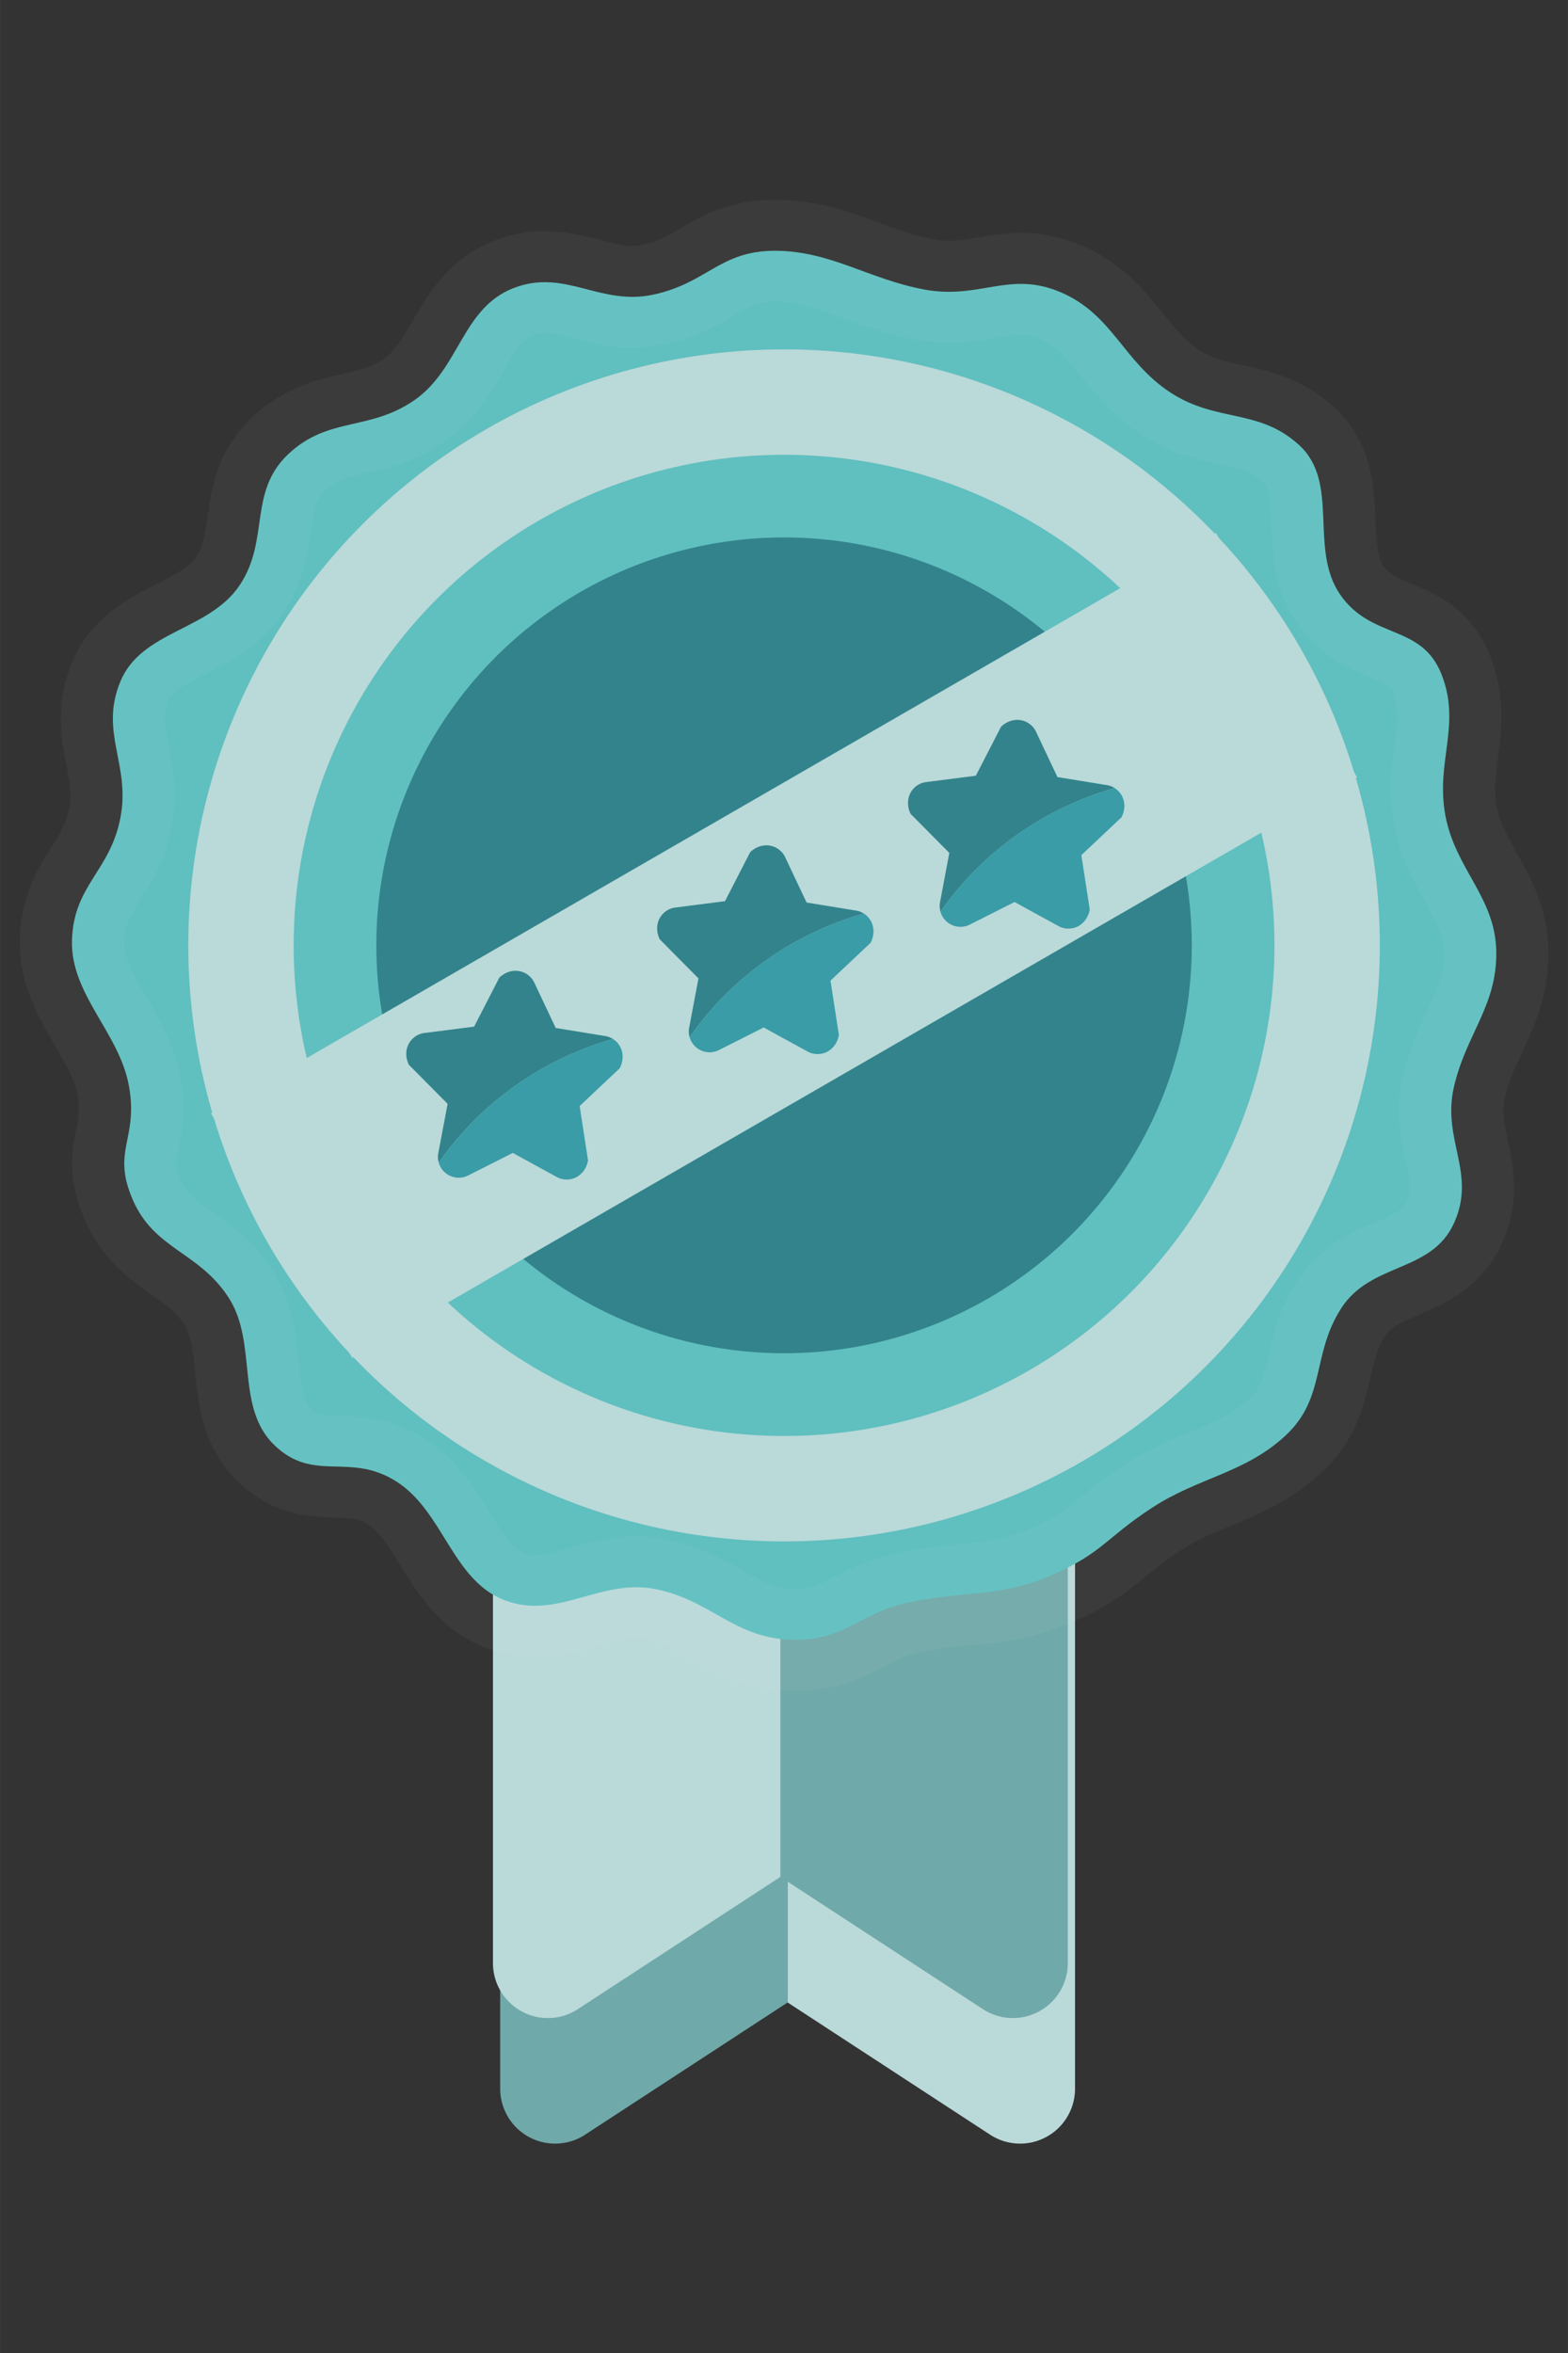
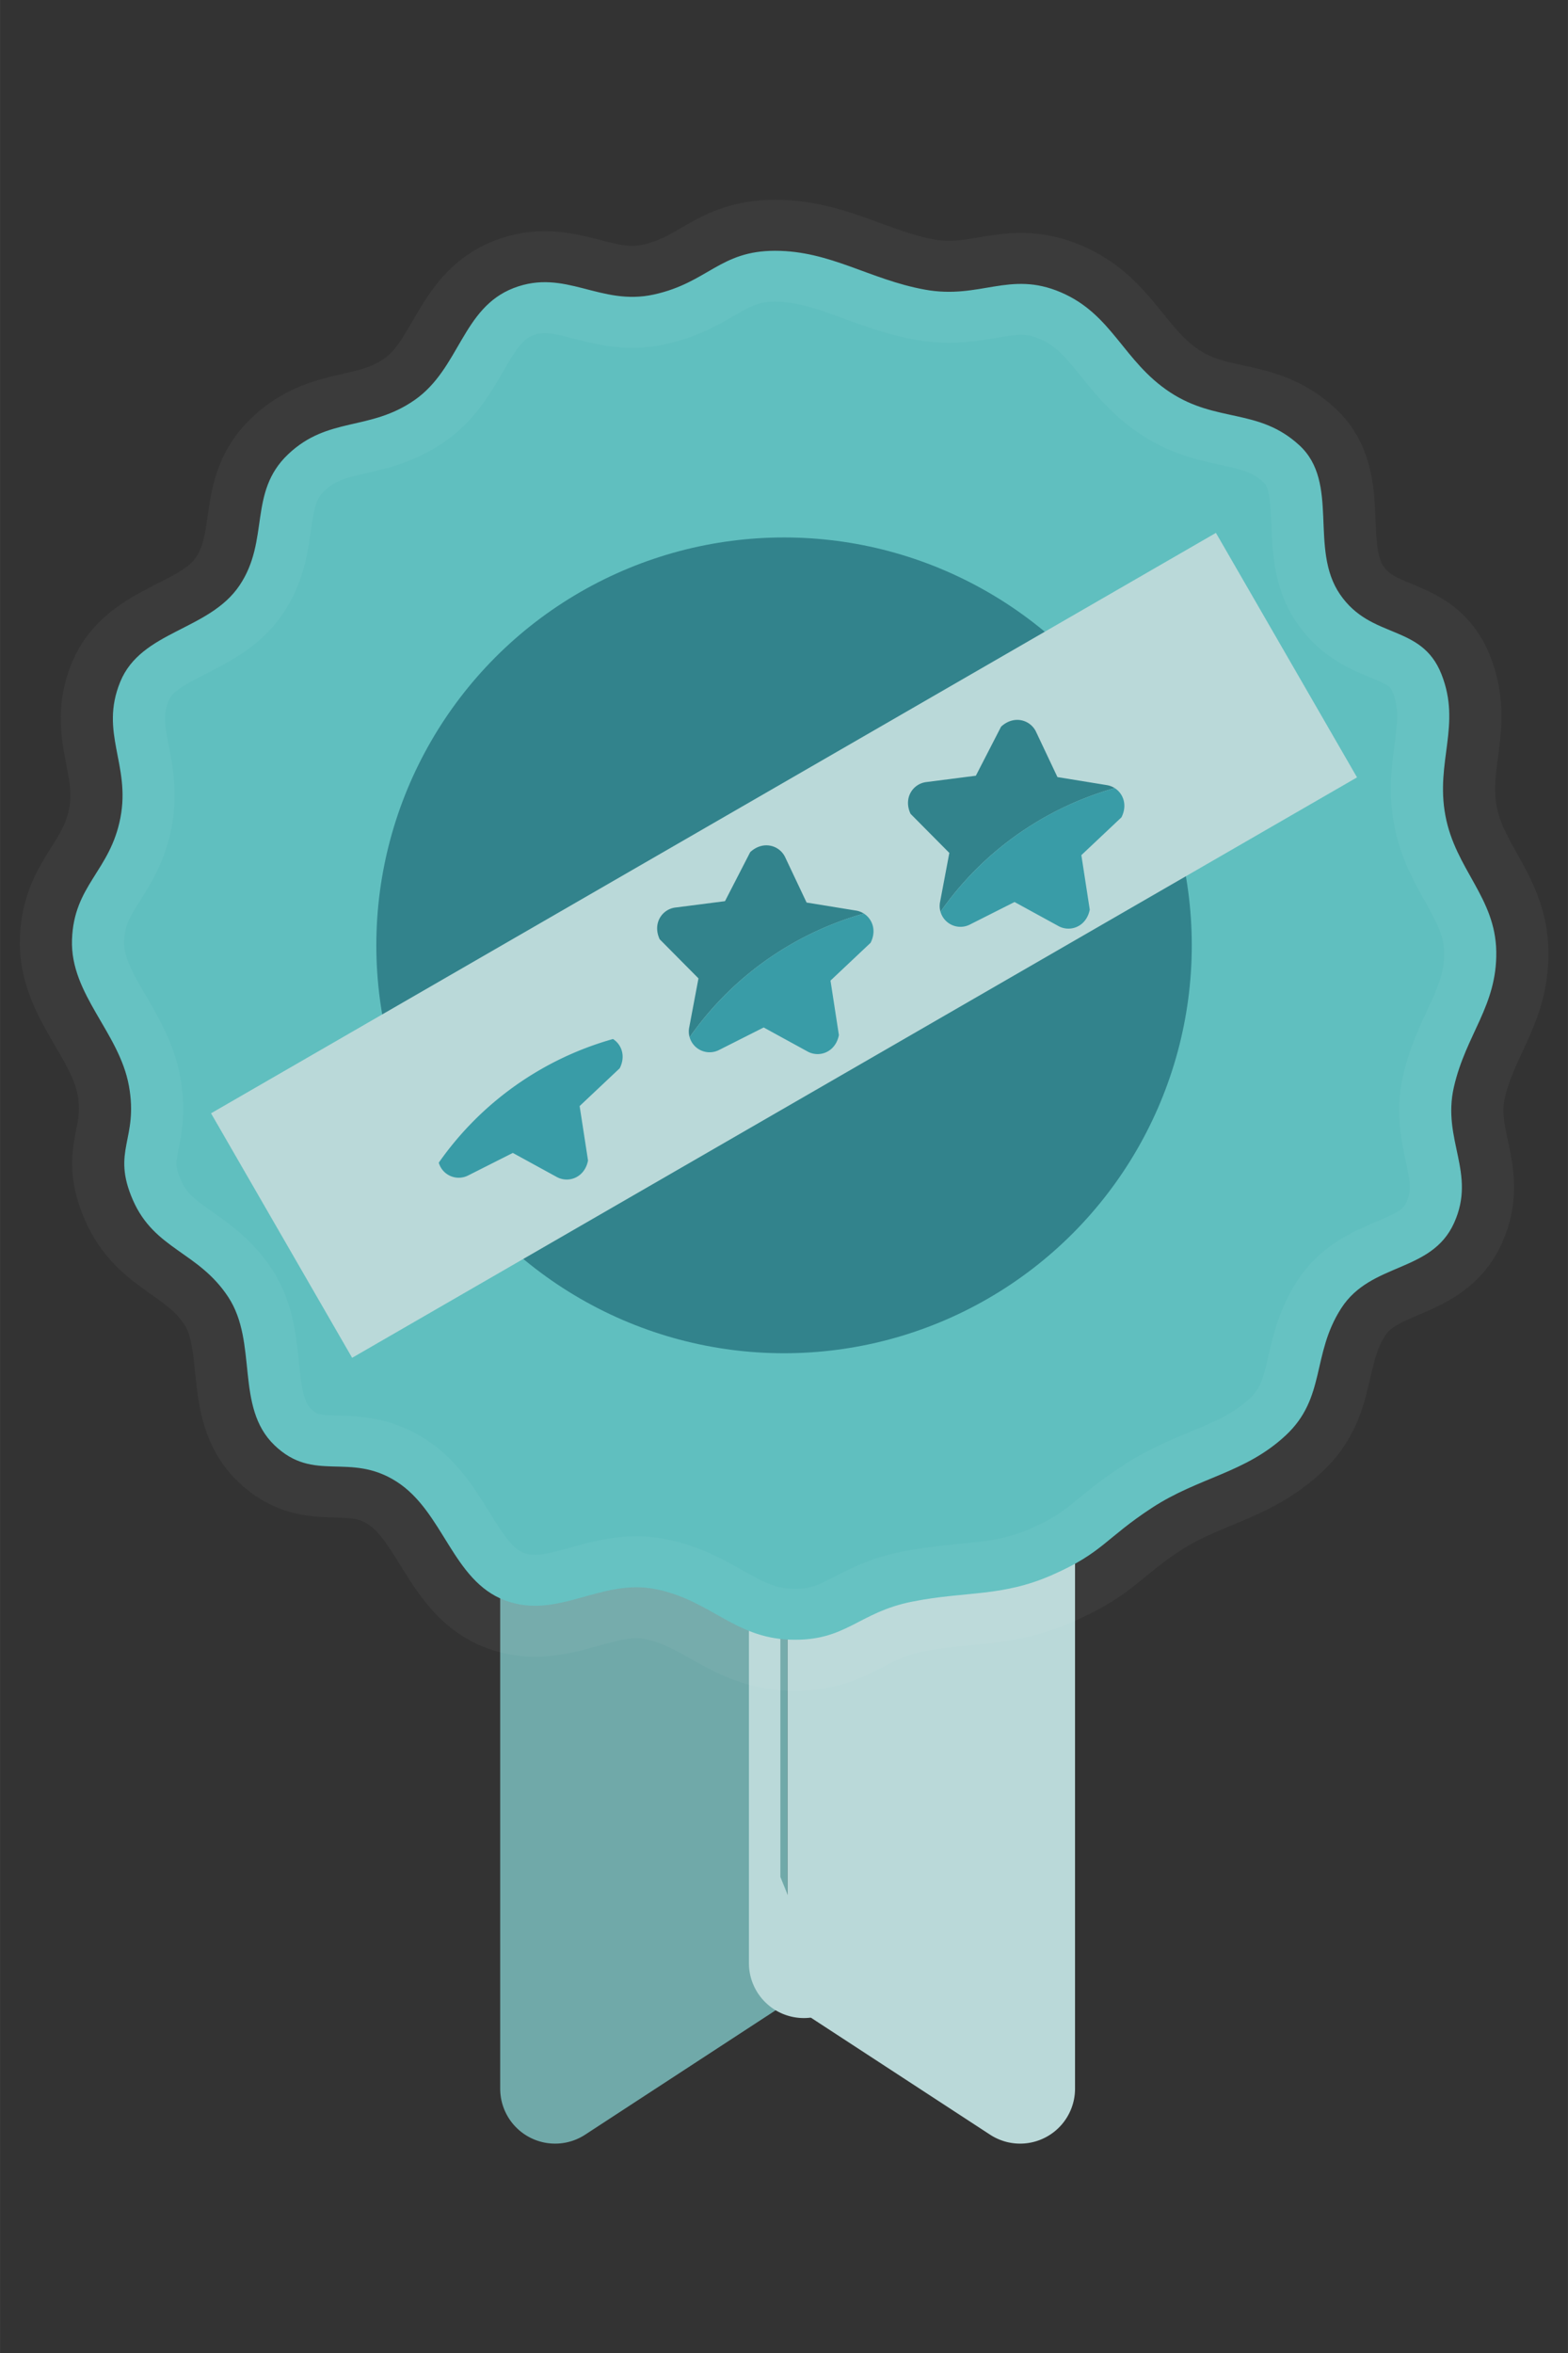
<svg xmlns="http://www.w3.org/2000/svg" xmlns:ns1="http://sodipodi.sourceforge.net/DTD/sodipodi-0.dtd" xmlns:ns2="http://www.inkscape.org/namespaces/inkscape" width="50" height="75" viewBox="0 0 13.229 19.844" version="1.1" id="svg5" ns1:docname="3.svg" ns2:version="1.1.1 (c3084ef, 2021-09-22)">
  <rect x="0" y="0" width="13.229" height="19.844" fill="#333333" stroke="none" />
  <ns1:namedview id="namedview7" pagecolor="#ffffff" bordercolor="#666666" borderopacity="1.0" ns2:pageshadow="2" ns2:pageopacity="0.0" ns2:pagecheckerboard="0" ns2:document-units="mm" showgrid="false" units="px" ns2:zoom="10.567631" ns2:cx="24.177604" ns2:cy="51.146751" ns2:window-width="1312" ns2:window-height="969" ns2:window-x="608" ns2:window-y="55" ns2:window-maximized="0" ns2:current-layer="layer1" />
  <defs id="defs2" />
  <g ns2:label="Layer 1" ns2:groupmode="layer" id="layer1">
    <g id="g950" transform="matrix(-0.033,0,0,0.033,14.895,1.909)">
      <path class="cls-1" d="M 315.439,177.892 H 250 v 276.012 l 51.769,33.79 a 14.041,14.041 0 0 0 21.715,-11.758 V 185.937 a 8.045,8.045 0 0 0 -8.045,-8.046 z" id="path834" style="fill:#70a9a9;fill-opacity:1" />
      <path class="cls-2" d="m 250,177.892 h -65.439 a 8.045,8.045 0 0 0 -8.045,8.046 v 289.998 a 14.041,14.041 0 0 0 21.715,11.758 L 250,453.904 v 0 z" id="path836" style="fill:#bad9d9;fill-opacity:1" />
    </g>
    <g id="g950-1" transform="matrix(0.033,0,0,0.033,-1.666,0.85)">
-       <path class="cls-1" d="M 315.439,177.892 H 250 v 276.012 l 51.769,33.79 a 14.041,14.041 0 0 0 21.715,-11.758 V 185.937 a 8.045,8.045 0 0 0 -8.045,-8.046 z" id="path834-5" style="fill:#70a9a9;fill-opacity:1" />
-       <path class="cls-2" d="m 250,177.892 h -65.439 a 8.045,8.045 0 0 0 -8.045,8.046 v 289.998 a 14.041,14.041 0 0 0 21.715,11.758 L 250,453.904 v 0 z" id="path836-5" style="fill:#bad9d9;fill-opacity:1" />
+       <path class="cls-2" d="m 250,177.892 a 8.045,8.045 0 0 0 -8.045,8.046 v 289.998 a 14.041,14.041 0 0 0 21.715,11.758 L 250,453.904 v 0 z" id="path836-5" style="fill:#bad9d9;fill-opacity:1" />
    </g>
    <path ns1:type="star" style="fill:#60bfbf;fill-opacity:1;stroke:#ffffff;stroke-width:10;stroke-linecap:round;stroke-linejoin:round;stroke-opacity:0.04" id="path846" ns2:flatsided="false" ns1:sides="16" ns1:cx="-2.0419843" ns1:cy="-1.7016537" ns1:r1="68.104424" ns1:r2="64.742393" ns1:arg1="0.78893172" ns1:arg2="0.98528126" ns2:rounded="0.39872811" ns2:randomized="-0.022032453" transform="matrix(0.088,0,0,0.086,6.799,8.117)" ns2:transform-center-x="0.78920484" ns2:transform-center-y="-0.74556138" d="m 46.006,46.374 c -3.882,3.708 -8.325,4.096 -12.821,7.103 -4.496,3.008 -4.694,4.387 -9.558,6.58 -4.863,2.193 -8.237,1.565 -13.442,2.624 -5.205,1.059 -6.327,3.918 -11.703,3.727 -5.376,-0.191 -7.652,-3.898 -12.913,-4.96 -5.261,-1.062 -9.353,3.045 -14.407,1.111 -5.054,-1.935 -5.895,-8.703 -10.405,-11.65 -4.511,-2.947 -7.903,0.176 -11.709,-3.572 -3.805,-3.747 -1.554,-10.051 -4.427,-14.527 -2.873,-4.477 -7.066,-4.64 -9.146,-9.519 -2.081,-4.879 0.555,-5.92 -0.377,-11.186 -0.932,-5.266 -5.634,-8.964 -5.459,-14.334 0.175,-5.37 3.66,-6.72 4.643,-11.963 0.983,-5.243 -2.025,-8.322 -0.014,-13.336 2.011,-5.014 8.5,-4.996 11.428,-9.439 2.928,-4.442 0.811,-9.125 4.66,-12.864 3.849,-3.739 7.798,-2.236 12.129,-5.322 4.332,-3.086 4.55,-9.038 9.505,-10.987 4.955,-1.949 8.266,1.807 13.446,0.636 5.179,-1.17 6.303,-4.291 11.615,-4.287 5.313,0.004 9.044,2.818 14.351,3.808 5.307,0.99 8.115,-1.9 13.056,0.27 4.941,2.169 5.969,6.774 10.455,9.796 4.486,3.022 8.49,1.523 12.398,5.197 3.907,3.673 0.904,10.141 3.9,14.62 2.996,4.479 7.795,2.842 9.726,7.832 1.931,4.99 -0.588,8.566 0.377,13.855 0.965,5.288 4.801,8.018 4.879,13.352 0.078,5.334 -2.9,8.086 -4.063,13.277 -1.163,5.191 2.189,8.425 0.014,13.336 -2.175,4.911 -7.96,3.819 -10.818,8.36 -2.859,4.541 -1.436,8.754 -5.319,12.463 z" />
    <circle style="fill:#32838c;fill-opacity:1;stroke:none;stroke-width:0.808;stroke-linecap:round;stroke-linejoin:round;stroke-miterlimit:4;stroke-dasharray:none;stroke-opacity:1" id="ellipse9350" cx="-3.597" cy="9.715" transform="rotate(-60)" r="3.44" />
-     <circle style="fill:none;fill-opacity:1;stroke:#bad9d9;stroke-width:0.889;stroke-linecap:round;stroke-linejoin:round;stroke-miterlimit:4;stroke-dasharray:none;stroke-opacity:1" id="path1074" cx="6.615" cy="7.973" r="4.582" />
    <g id="g9348" transform="rotate(-30,9.149,7.294)">
      <rect style="fill:#bad9d9;fill-opacity:1;stroke:none;stroke-width:1.346;stroke-linecap:round;stroke-linejoin:round;stroke-miterlimit:4;stroke-dasharray:none;stroke-opacity:1" id="rect1456" width="9.79" height="2.381" x="1.72" y="5.424" />
      <g id="g16467">
        <g id="g914" transform="matrix(0.02,0.012,-0.012,0.02,3.746,-0.254)" style="fill:#32838c;fill-opacity:1">
          <path class="cls-8" d="m 243.961,199.997 a 115.429,115.429 0 0 1 41.706,-22.739 7.504,7.504 0 0 0 -2.847,-1.031 l -17.933,-2.606 -8.02,-16.251 c -2.143,-4.342 -8.144,-5.987 -12.678,-1.626 l -8.822,17.877 -17.933,2.606 c -4.795,0.696 -8.217,5.901 -5.457,11.562 l 14.268,13.908 -3.063,17.861 a 7.501,7.501 0 0 0 0.223,3.466 114.7,114.7 0 0 1 20.555,-23.027 z" id="path848" style="fill:#32838c;fill-opacity:1" />
          <path class="cls-9" d="m 285.667,177.258 a 114.916,114.916 0 0 0 -62.262,45.766 7.51,7.51 0 0 0 10.682,4.457 l 16.04,-8.433 16.04,8.433 a 7.504,7.504 0 0 0 3.497,0.863 c 3.468,0 6.899,-2.397 7.713,-7.01 l -3.368,-19.639 14.268,-13.908 c 2.167,-4.447 0.519,-8.611 -2.611,-10.531 z" id="path850" style="fill:#399ca7;fill-opacity:1" />
        </g>
        <g id="g914-1" transform="matrix(0.02,0.012,-0.012,0.02,6.108,-0.112)" style="fill:#32838c;fill-opacity:1">
          <path class="cls-8" d="m 243.961,199.997 a 115.429,115.429 0 0 1 41.706,-22.739 7.504,7.504 0 0 0 -2.847,-1.031 l -17.933,-2.606 -8.02,-16.251 c -2.143,-4.342 -8.144,-5.987 -12.678,-1.626 l -8.822,17.877 -17.933,2.606 c -4.795,0.696 -8.217,5.901 -5.457,11.562 l 14.268,13.908 -3.063,17.861 a 7.501,7.501 0 0 0 0.223,3.466 114.7,114.7 0 0 1 20.555,-23.027 z" id="path848-5" style="fill:#32838c;fill-opacity:1" />
          <path class="cls-9" d="m 285.667,177.258 a 114.916,114.916 0 0 0 -62.262,45.766 7.51,7.51 0 0 0 10.682,4.457 l 16.04,-8.433 16.04,8.433 a 7.504,7.504 0 0 0 3.497,0.863 c 3.468,0 6.899,-2.397 7.713,-7.01 l -3.368,-19.639 14.268,-13.908 c 2.167,-4.447 0.519,-8.611 -2.611,-10.531 z" id="path850-3" style="fill:#399ca7;fill-opacity:1" />
        </g>
        <g id="g914-1-1" transform="matrix(0.02,0.012,-0.012,0.02,1.384,-0.396)" style="fill:#32838c;fill-opacity:1">
-           <path class="cls-8" d="m 243.961,199.997 a 115.429,115.429 0 0 1 41.706,-22.739 7.504,7.504 0 0 0 -2.847,-1.031 l -17.933,-2.606 -8.02,-16.251 c -2.143,-4.342 -8.144,-5.987 -12.678,-1.626 l -8.822,17.877 -17.933,2.606 c -4.795,0.696 -8.217,5.901 -5.457,11.562 l 14.268,13.908 -3.063,17.861 a 7.501,7.501 0 0 0 0.223,3.466 114.7,114.7 0 0 1 20.555,-23.027 z" id="path848-5-8" style="fill:#32838c;fill-opacity:1" />
          <path class="cls-9" d="m 285.667,177.258 a 114.916,114.916 0 0 0 -62.262,45.766 7.51,7.51 0 0 0 10.682,4.457 l 16.04,-8.433 16.04,8.433 a 7.504,7.504 0 0 0 3.497,0.863 c 3.468,0 6.899,-2.397 7.713,-7.01 l -3.368,-19.639 14.268,-13.908 c 2.167,-4.447 0.519,-8.611 -2.611,-10.531 z" id="path850-3-8" style="fill:#399ca7;fill-opacity:1" />
        </g>
      </g>
    </g>
  </g>
</svg>